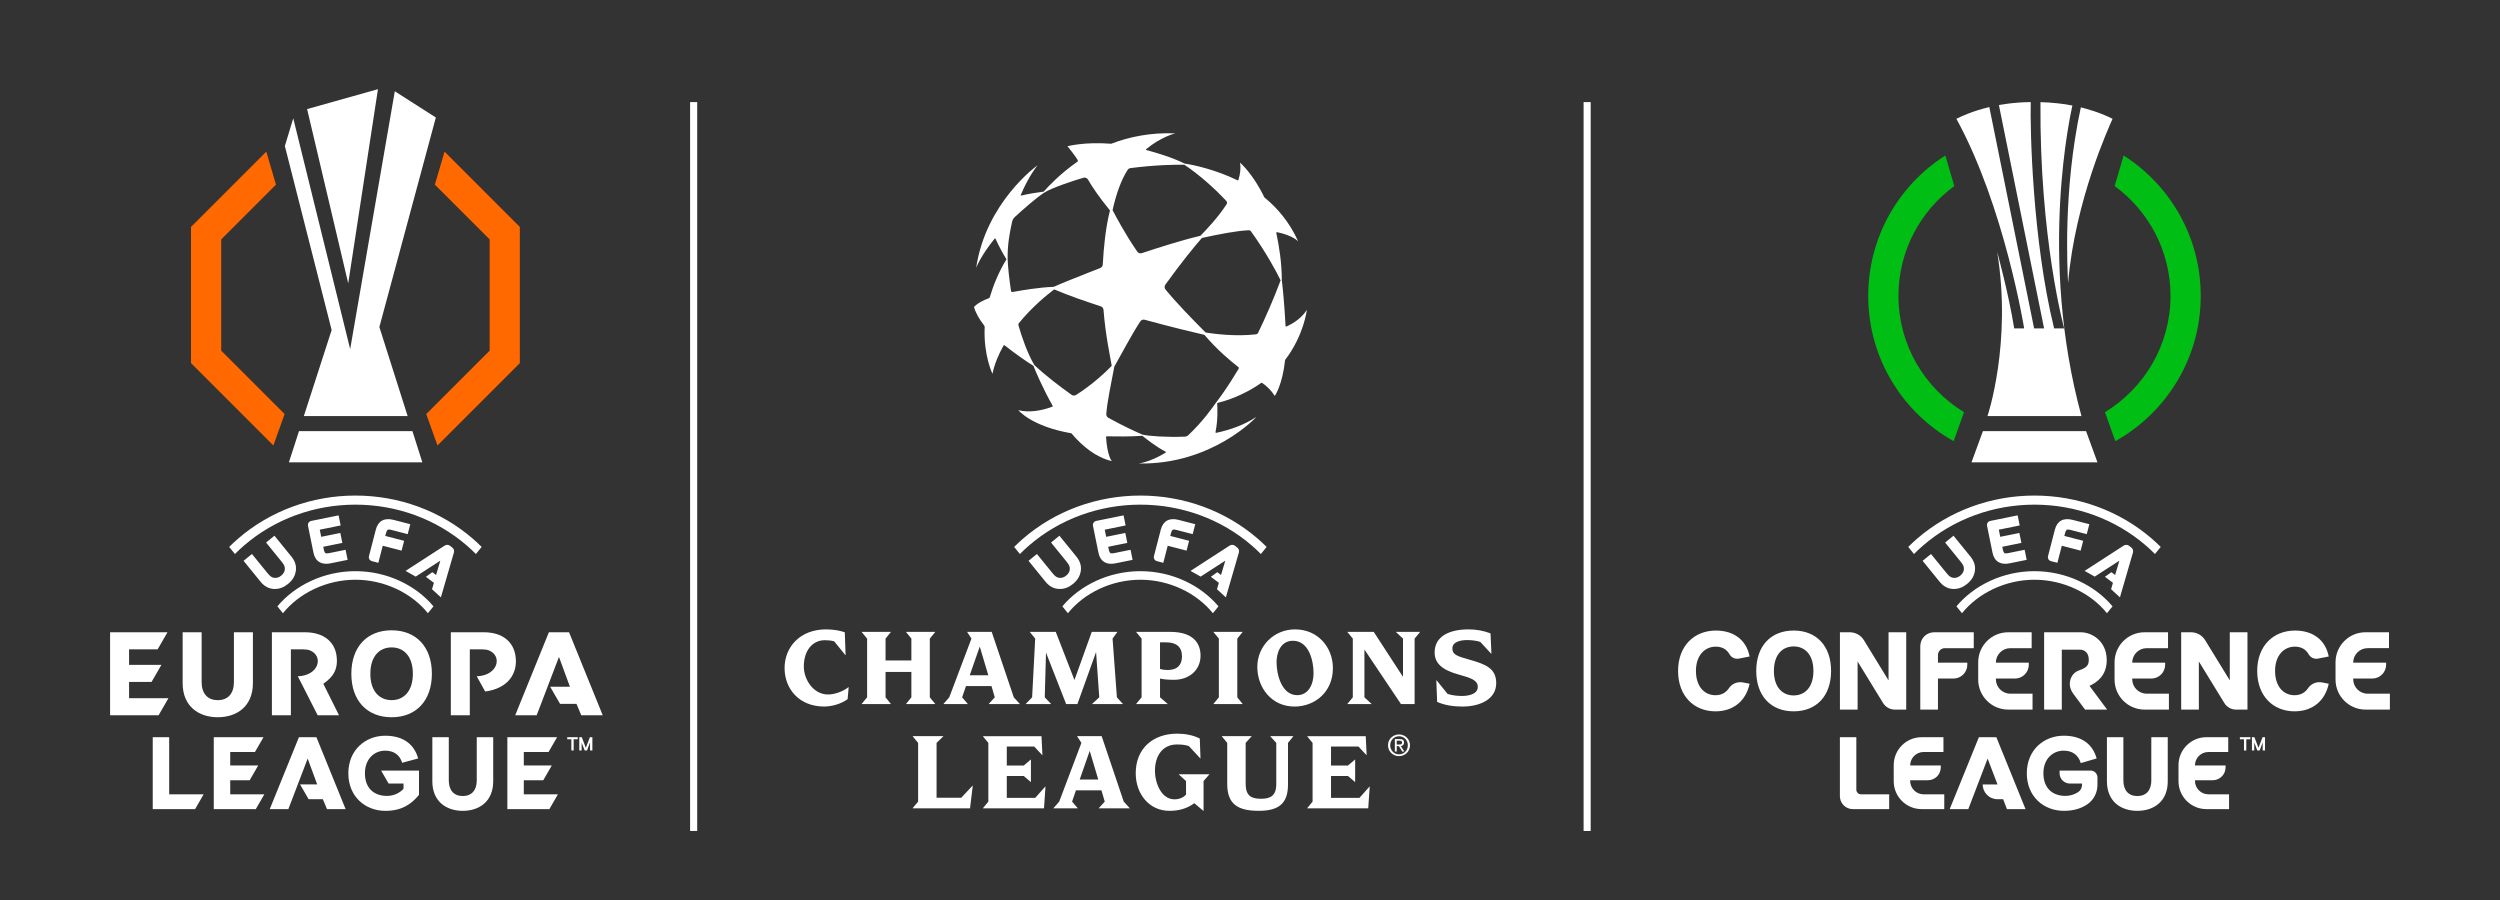
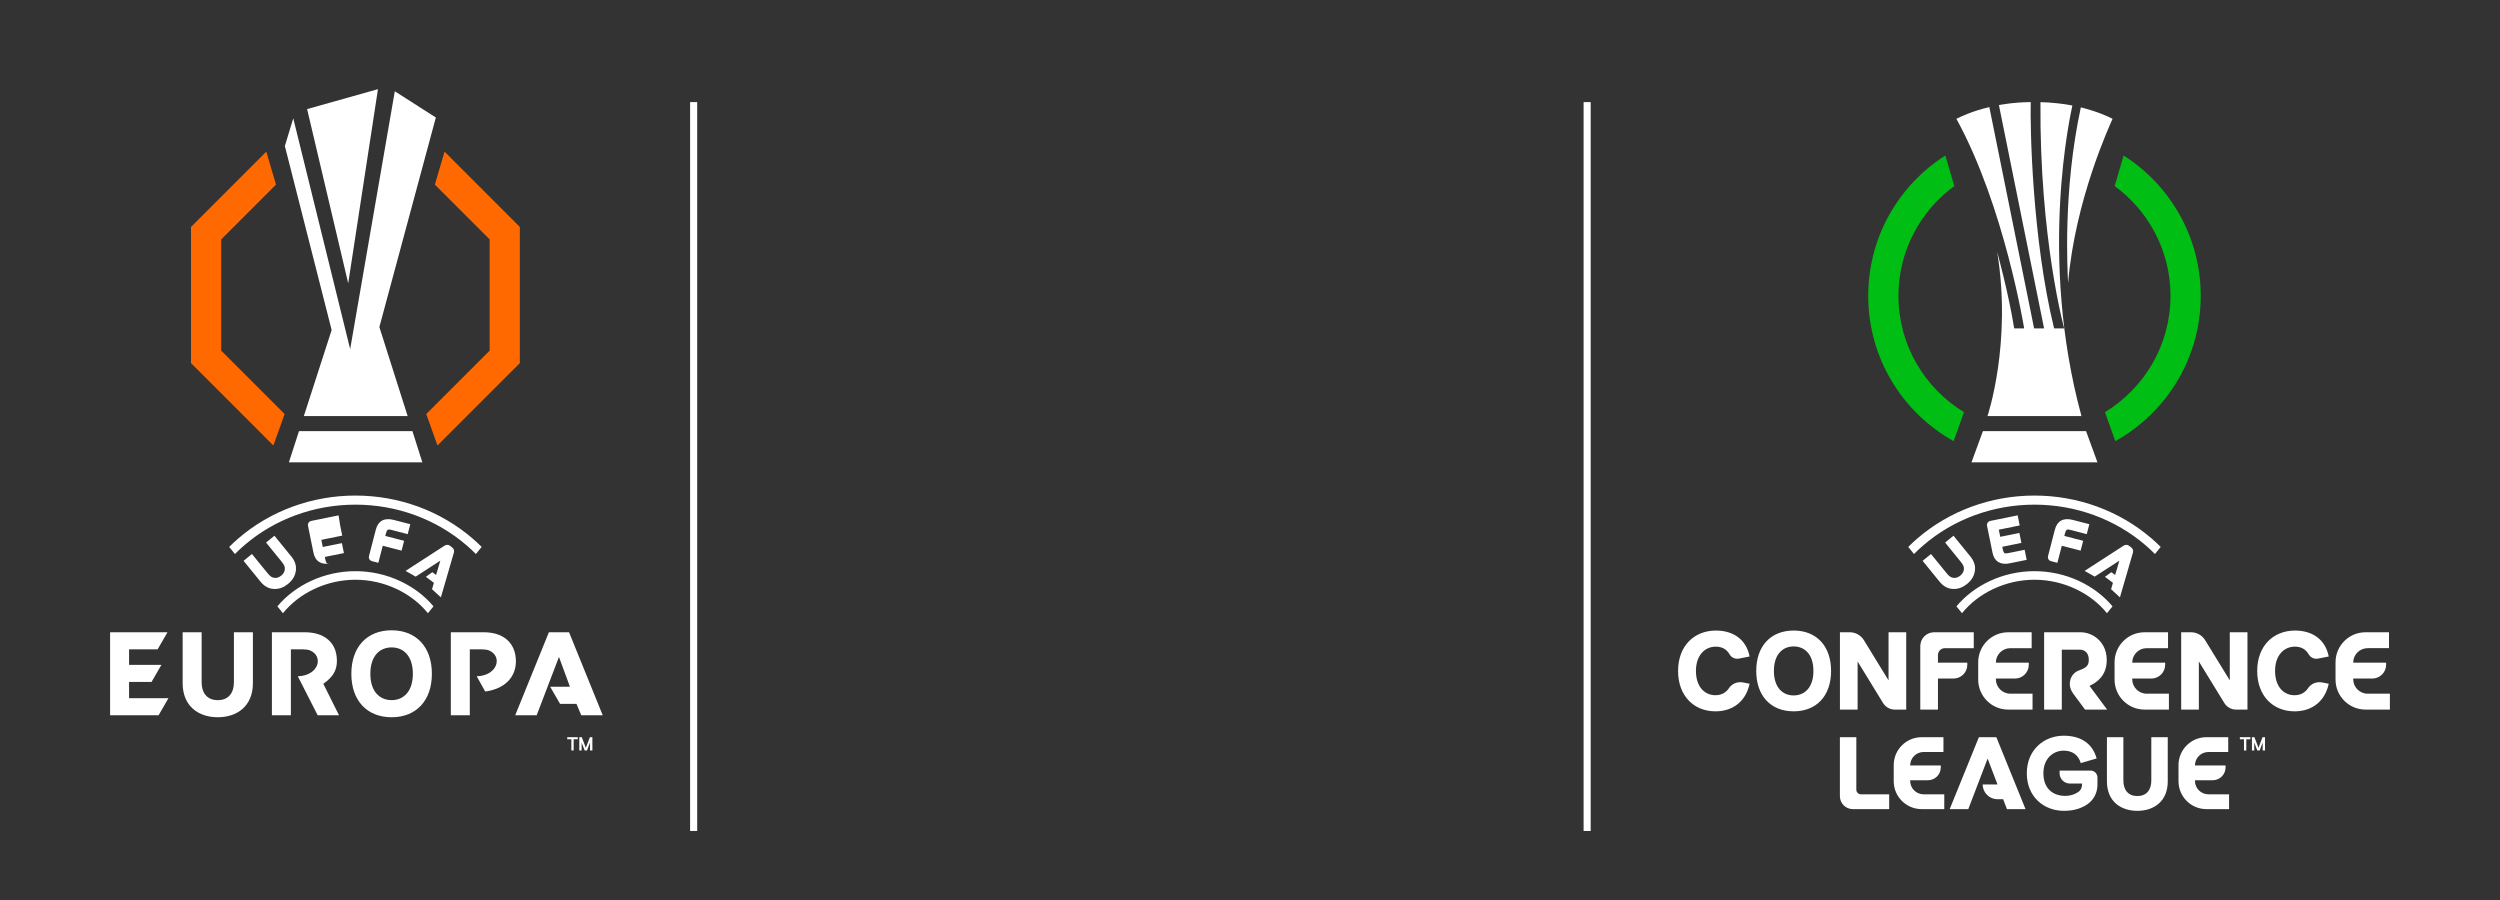
<svg xmlns="http://www.w3.org/2000/svg" viewBox="0 0 3000 1080">
  <rect x="0" y="0" width="3000" height="1080" fill="#333333" stroke="none" />
  <defs>
    <style>
      .cls-1 {
        fill: none;
      }

      .cls-2 {
        fill: #ff6900;
      }

      .cls-3 {
        fill: #00be14;
      }

      .cls-4 {
        fill: #fff;
      }
    </style>
  </defs>
  <g id="Clear_Space" data-name="Clear Space">
    <g>
-       <polygon class="cls-1" points="122.09 782.74 122.09 738.86 100.88 738.86 100.88 782.74 81.59 782.74 81.59 735.03 60.38 735.03 60.38 806.3 163.46 806.3 163.46 733.85 142.26 733.85 142.26 782.74 122.09 782.74" />
-       <polygon class="cls-1" points="2898.24 819.2 2898.24 775.32 2877.03 775.32 2877.03 819.2 2857.74 819.2 2857.74 771.49 2836.54 771.49 2836.54 842.76 2939.62 842.76 2939.62 770.31 2918.41 770.31 2918.41 819.2 2898.24 819.2" />
      <polygon class="cls-1" points="2434.11 1037.81 2477.99 1037.81 2477.99 1016.61 2434.11 1016.61 2434.11 997.32 2481.82 997.32 2481.82 976.11 2410.55 976.11 2410.55 1079.19 2483 1079.19 2483 1057.99 2434.11 1057.99 2434.11 1037.81" />
      <polygon class="cls-1" points="2529.77 62.51 2573.65 62.51 2573.65 41.3 2529.77 41.3 2529.77 22.01 2577.48 22.01 2577.48 .81 2506.21 .81 2506.21 103.89 2578.65 103.89 2578.65 82.68 2529.77 82.68 2529.77 62.51" />
    </g>
  </g>
  <g id="Artwork">
    <g>
      <rect class="cls-4" x="1900.32" y="122.52" width="8.5" height="874.64" />
      <rect class="cls-4" x="828.13" y="122.52" width="8.5" height="874.64" />
-       <path class="cls-4" d="M1161.24,844.86h-28.96v-.28l6.83-7.78,26.63-70.48-5.06-7.78v-.27h29.37l26.49,78.53,7.1,7.78v.28h-37.01v-.28l7.1-7.78-3.96-13.52h-30.59l-4.65,13.52,6.69,7.78v.28ZM1163.69,810.31h22.26l-10.24-34.42-12.02,34.42ZM1763.35,791.59c-15.71-4.37-20.49-6.28-20.49-13.52,0-8.33,10.79-9.98,17.62-9.98,5.74,0,11.07.68,15.85,2.19l13.11,14.21h.27l-1.09-24.45c-8.2-3.14-16.8-4.78-26.63-4.78-20.63,0-40.43,7.1-40.43,27.6,0,13.24,9.15,21.17,28.96,26.63,15.3,4.23,22.81,6.96,22.81,14.75,0,9.01-11.47,10.92-19.13,10.92-6.42,0-12.15-.95-17.07-2.46l-13.24-16.39h-.28l.96,25.95c9.02,4.1,19.95,5.6,30.19,5.6,22.12,0,40.7-9.28,40.7-27.99,0-17.62-12.15-22.67-32.1-28.27ZM1675.27,758.54l8.33,7.78v45.89l-35.1-53.95h-31.55v.27l6.42,7.78v70.48l-6.42,7.78v.28h28.82v-.28l-8.46-7.78v-57.37l43.84,65.43h16.39v-78.54l6.42-7.78v-.27h-28.68v.27ZM1680.95,895.25l4.24,6.62h-2.53l-3.95-6.51h-2.64v6.51h-2.26v-15.02h5.72c3.55,0,5.3,1.31,5.3,4.27,0,2.69-1.69,3.85-3.88,4.14ZM1678.82,893.42c1.92,0,3.65-.11,3.65-2.43,0-1.87-1.69-2.21-3.29-2.21h-3.1v4.63h2.75ZM1692.01,894.31c0,7.56-6.09,13.07-13.18,13.07s-13.23-5.51-13.23-13.07,6.08-12.98,13.23-12.98,13.18,5.52,13.18,12.98ZM1689.4,894.31c0-6.16-4.67-10.81-10.56-10.81s-10.61,4.65-10.61,10.81,4.66,10.9,10.61,10.9,10.56-4.62,10.56-10.9ZM1524.43,883.67l7.1,7.78v49.31c0,14.2-6.97,17.75-18.3,17.75s-18.44-3.28-18.44-17.75v-49.31l7.1-7.78v-.28h-35.65v.28l6.42,7.78v49.31c0,23.62,12.02,32.23,37.69,32.23,23.36,0,35.24-8.06,35.24-31.55v-49.99l6.28-7.78v-.28h-27.45v.28ZM1553.32,847.86c-27.04,0-44.53-22.26-44.53-47.52s20.08-45.08,45.21-45.08c27.72,0,45.48,21.72,45.48,46.58,0,28.41-21.44,46.02-46.17,46.02ZM1576.27,807.84c0-15.02-5.6-38.93-24.73-38.93-15.3,0-19.67,15.3-19.67,25.68,0,15.17,6.29,39.61,24.73,39.61,13.24,0,19.67-12.57,19.67-26.36ZM1369.91,836.8v-70.48l-6.42-7.78v-.27h40.98c24.86,0,36.19,11.33,36.19,28.55s-13.52,28.95-31.96,28.95c-6.01,0-12.15-.41-16.66-1.5v22.53l9.01,7.78v.28h-37.56v-.28l6.42-7.78ZM1392.03,802.79c2.73.82,5.87,1.23,9.15,1.23,12.02,0,17.21-6.56,17.21-16.26,0-11.47-6.69-16.93-19.13-16.93h-7.24v31.96ZM1414.64,929.43l8.6,7.79v16.25c-2.73,3.14-7.51,5.73-13.93,5.73-15.3,0-23.36-18.71-23.36-34.42,0-17.07,8.61-31.41,26.36-31.41,4.92,0,10.11.41,14.34,1.91l13.66,14.75h.27l-.82-23.76c-7.92-4.1-17.48-5.87-27.18-5.87-29.09,0-49.72,17.89-49.72,47.39,0,24.72,15.85,45.21,40.56,45.21,10.79,0,20.63-2.46,29.78-9.15l10.79,9.15h.28v-35.78l6.83-7.79v-.27h-36.46v.27ZM1491.04,844.58l-6.29-7.78v-70.48l6.29-7.78v-.27h-34.83v.27l6.42,7.78v70.48l-6.42,7.78v.28h34.83v-.28ZM993.68,833.39c-17.76,0-29.1-18.03-29.1-33.61,0-19.12,10.38-31.55,25.27-31.55,3.96,0,7.79.41,11.2,1.36l13.38,16.53h.28l-.96-27.32c-3.83-1.5-12.15-3.55-22.4-3.55-31.68,0-49.85,21.58-49.85,46.44s17.48,46.16,47.53,46.16c8.06,0,19.95-2.73,28.14-8.87l1.23-14.34h-.27c-6.97,5.46-16.94,8.74-24.45,8.74ZM1348.5,961.94l7.1,7.78v.27h-37.01v-.27l7.1-7.78-3.96-13.52h-30.59l-4.65,13.52,6.69,7.78v.27h-28.96v-.27l6.83-7.78,26.63-70.48-5.06-7.78v-.28h29.37l26.49,78.54ZM1317.91,935.44l-10.24-34.41-12.02,34.41h22.26ZM1631.37,957.43h-34.15v-26.22h20.35l8.33,7.1h.28v-26.77h-.28l-8.33,7.1h-20.35v-22.81h32.92l9.56,10.25h.27l-1.09-22.68h-70.21v.28l6.42,7.78v70.48l-6.42,7.78v.27h73.21l1.78-26.09h-.28l-12.02,13.52ZM1087.36,844.58v.28h34.83v-.28l-6.42-7.78v-70.48l6.42-7.78v-.27h-34.83v.27l6.29,7.78v26.22h-31v-26.22l6.29-7.78v-.27h-34.83v.27l6.42,7.78v70.48l-6.42,7.78v.28h34.83v-.28l-6.29-7.78v-30.46h31v30.46l-6.29,7.78ZM1153.52,957.29h-29.64v-65.83l8.06-7.78v-.28h-36.61v.28l6.42,7.78v70.48l-6.42,7.65v.41h68.7l3.28-27.17h-.28l-13.52,14.47ZM1255.19,783.12l24.18,61.74h13.52l22.4-62.42,3.82,54.36-8.47,7.78v.28h36.74v-.28l-7.1-7.78-5.2-70.48,5.61-7.78v-.27h-30.59l-20.76,57.77-22.4-57.77h-31v.27l6.29,7.78-3.69,70.48-7.51,7.78v.28h30.18v-.28l-7.51-7.78,1.5-53.68ZM1242.29,957.43h-34.15v-26.22h20.35l8.33,7.1h.28v-26.77h-.28l-8.33,7.1h-20.35v-22.81h32.92l9.56,10.25h.27l-1.09-22.68h-70.21v.28l6.42,7.78v70.48l-6.42,7.78v.27h73.21l1.78-26.09h-.28l-12.02,13.52ZM1543.78,391.78c-.51.23-1.1-.13-1.13-.69-1.2-23.5-3.35-46.32-4.48-54.67.09-20.29-3.27-41.35-6.61-56.87-.12-.56.37-1.06.94-.95,19.16,3.92,25.31,11.11,25.31,11.11-10.14-22.79-24.76-39.96-40.64-52.93-13.58-28.49-29.21-41.67-29.21-41.67,1.26,6.3.39,13.43-1.85,20.78-.14.47-.68.69-1.11.48-26.03-12.75-52.91-18.58-63.3-20.03-15.54-7.57-32.5-12.57-46.3-16.37-.37-.1-.47-.58-.17-.83,18.32-15.23,35.16-19.1,35.16-19.1-29.83-1.2-55.5,4.21-76.96,12.47-32.07-2.58-52.5,3.01-52.5,3.01,0,0,8.86,10.62,12.3,16.53.42.71.2,1.63-.48,2.1-20.17,14.01-34.65,29.4-40.35,35.8-6.36.86-17.37,2.39-26.98,4.76-.38.09-.71-.29-.55-.66,9.63-22.97,20.13-35.69,20.13-35.69,0,0-61.89,44.02-73.63,123.11,0,0,5.09-14.02,22.33-35.27.23-.28.67-.22.81.11,4.88,10.83,10.46,20.44,13.27,24.86-9.48,15.28-16.02,31.94-20.05,45.58-.14.48-.5.85-.96,1.03-14.33,5.45-17.99,10.65-17.99,10.65,2.23,7.62,6.6,15.05,12.13,22.06.48.61.72,1.36.69,2.14-1.52,33.76,9.35,55.97,9.35,55.97,2.45-11.79,7.26-23.24,13.34-33.99.24-.43.81-.54,1.19-.23,14.15,11.25,28.8,21.09,34.61,24.58,3,7.67,11.59,27.57,23.07,47.99.24.43.04.97-.42,1.14-13.74,5.01-27.84,7.28-40.76,4.13,0,0,15.59,19.44,63.67,27.74,13.34,15.79,29.57,28.86,48.53,33.4,0,0-5.56-6.12-6.93-28.91-.03-.46.34-.86.8-.85,11.87.18,27.98.44,42.72-.63,5.23,4.13,16.63,13.18,27.75,18.95.55.29.59,1.07.05,1.39-19.55,11.83-32.55,12.87-32.55,12.87,88.54,1.89,141.71-55.92,141.71-55.92-14.59,9.6-31.43,15.58-48.19,19.14-.56.12-1.06-.38-.94-.95,3.12-15.08,2.24-29.66,2.02-34.8,21.01-5.21,39.34-14.61,52.9-24.22.27-.19.64-.2.92,0,5.65,3.93,10.48,8.35,15.31,15.7,0,0,9.19-13.01,12.35-43.16,22.74-29.72,26.12-60.15,26.12-60.15-5.71,8.93-14.32,15.37-24.42,19.98ZM1353.13,203.89c.76-1.18,2-1.97,3.39-2.15,28.54-3.78,54.65-4.33,64.69-4.05,18.26,12.17,36.11,28.23,50.35,43.46,1,1.07,1.15,2.68.36,3.91-10.17,15.93-24.95,31.22-31.44,37.89-24.08,5.71-49.61,14.02-70.33,20.84-2.02.66-4.23-.09-5.44-1.84-15.72-22.89-25.72-42.51-29.63-49.79,4.25-19.08,10.2-36.07,18.04-48.25ZM1213.22,349.08c-2.32-14.98-3.85-30.71-4.02-37.92-.39-16.64,2.25-31.37,5.32-45.01.5-2.23,1.66-4.26,3.34-5.81,8.9-8.17,24.99-22.58,35.14-29.1,9.57-6.15,36.17-14.76,47.14-17.95,2.13-.62,4.39.33,5.49,2.25,1.32,2.32,2.7,4.63,4.16,6.9,8.64,13.47,18.15,25.08,22.16,30.1-5.31,21.14-7.57,44.85-8.6,64.84-.1,1.88-1.29,3.52-3.04,4.2-27.76,10.85-48.73,19.34-55.78,22.6-19.07.81-37.23,4.06-49.49,6.21-.87.15-1.69-.44-1.82-1.31ZM1291.23,473.95c-1.63,1.02-3.72.96-5.29-.15-14.04-9.96-30.8-22.69-44.76-35.77-8.23-14.1-14.58-32.15-19.01-47.52-.29-.99-.07-2.06.58-2.86,15.66-19.3,34.46-34.56,42.32-40.38,17.73,7.66,38.08,14.43,55.88,20.36,1.82.61,3.1,2.24,3.26,4.15,2.51,31.74,8.31,57.4,9.86,67.2-6.65,7.12-24.01,23.25-42.83,34.96ZM1486.38,442.52c-13.48,22.62-23.72,36.25-27,40.39-4.45,6.3-15.81,22.72-33.44,39.32-1.13,1.06-2.6,1.67-4.14,1.74-22.09.92-42.62-.63-50.62-2.38-6.77-2.81-22.53-9.91-41.16-20.23-1.62-.9-2.58-2.65-2.46-4.5.97-14.47,5.55-35.08,9.61-56.88,10.02-17.64,20.41-37.76,31.18-54.28,1.13-1.74,3.26-2.55,5.26-2,32.26,8.83,60.24,15.53,71.61,18.09,15.56,18.08,30.63,30.8,40.78,38.67.63.49.8,1.38.39,2.06ZM1509.71,399.42c-.47.97-1.41,1.64-2.48,1.77-24.45,2.84-50.44-.56-60.45-2.14-16.72-16.74-34.83-35.37-48.17-51.64-1.37-1.67-1.43-4.05-.18-5.81,19.03-26.59,36.46-47.69,43.83-56.05,21.05-4.6,42.04-8.67,56.22-9.25,1.07-.04,2.09.45,2.71,1.32,18.28,25.47,31.35,49.88,35.54,58.8-8.39,22.59-18.49,45.42-27.03,63ZM1279.44,690.74c-2.5,2.04-5.41,3.03-7.99,2.72-3.25-.37-5.23-1.71-8.47-5.71l-18.67-22.95-10.07,8.18,20.33,25.01c4.32,5.3,9.25,8.13,15.05,8.67.69.06,1.36.1,2.04.11,5.63.05,10.85-1.94,15.92-6.03,5.64-4.61,8.74-9.96,9.46-16.36.66-5.8-1.11-11.2-5.41-16.51l-20.33-25.01-10.06,8.18,18.66,22.96h0c3.25,3.99,4.15,6.2,3.85,9.47-.23,2.57-1.8,5.22-4.31,7.27ZM1368.48,695.69c35.31,0,67.85,16.37,86.98,40.18l6.68-8.25c-21.07-25.19-55.6-42.22-93.66-42.22s-72.6,17.03-93.66,42.22l6.68,8.25c19.13-23.81,51.67-40.18,86.98-40.18ZM1234.82,654.6c36.62-31.61,84.09-49.02,133.65-49.02s97.03,17.41,133.65,49.02c3.8,3.28,7.45,6.7,10.93,10.23l6.9-8.52c-3.42-3.43-6.99-6.75-10.71-9.96-38.6-33.32-88.59-51.67-140.77-51.67s-102.18,18.35-140.77,51.67c-3.71,3.21-7.28,6.53-10.7,9.96l6.9,8.52c3.48-3.53,7.12-6.94,10.93-10.23ZM1486.43,663.81c.61-1.87,1.06-4.62-2.07-7.03l-1.98-1.53c-3.1-2.38-5.55-1.36-7.33-.2l-46.41,30.03,12.13,6.86,29.58-19.13-5.1,17.19-4.49-3.37-7.75,5.55,9.63,7.19-2.24,7.72,10.63,9.73,15.4-53.01ZM1348.28,618.44l-32.6,6.62c-1.49.3-2.67,1.05-3.4,2.16-.74,1.11-.97,2.48-.66,3.97l6.5,32.02c1.06,5.21,3.39,8.96,6.94,11.15,2.35,1.45,5.16,2.17,8.4,2.17,1.65,0,3.42-.19,5.28-.57l20.38-4.14-2.45-12.08-19.82,4.02c-4.06.82-5.38.37-6.3-4.18l-.7-3.44,22.93-4.65-2.43-11.95-22.93,4.65-1.74-8.57,25.06-5.09-2.45-12.09ZM1411.68,635.91l19.54,5.06,3.09-11.92-20.09-5.21c-11.01-2.85-18.55,1.27-21.23,11.61l-8.2,31.66c-.38,1.47-.23,2.85.45,4,.67,1.15,1.81,1.95,3.27,2.33l7.46,1.93,5.29-20.48,22.61,5.86,3.05-11.78-22.61-5.86.88-3.38c1.16-4.49,2.5-4.87,6.51-3.83Z" />
      <g>
        <g>
          <path class="cls-4" d="M2379.49,517.38l-13.69,37.39h151.14l-13.66-37.39h-123.79ZM2417.03,394.04c-6.77-42.31-20.42-91.81-20.42-91.81,17.93,109.68-11.61,197.02-11.61,197.02h112.74c-52.29-192.06-12.41-365.28-10.88-372.62-8.69-1.95-26.59-3.88-38.31-4.05-1.22,163.7,28.44,271.46,28.44,271.46h-12.06c-26.25-106.69-28.87-240.95-28.05-271.53-21.28.16-38.18,3.59-38.18,3.59l54.19,267.94h-11.98s-50.95-251.9-53.71-265.55c-20.23,4.8-33.17,10.94-39.53,14.07,57.72,105.18,81.31,251.48,81.31,251.48h-11.95ZM2481.69,339.69c8.43-100.03,50.1-189.48,53.39-197.13-15.41-7.91-32.27-12.21-38.07-13.72-21.66,100.17-15.97,195.04-15.32,210.85Z" />
          <path class="cls-3" d="M2278.14,355.02c0-54.06,26.43-102.04,67.03-131.76l-10.77-36.66c-55.63,35.4-92.53,97.6-92.53,168.42,0,74.97,41.36,140.27,102.5,174.36l12.44-34.79c-47.12-28.66-78.67-80.5-78.67-139.57ZM2548.35,186.6l-10.77,36.66c40.6,29.72,67.03,77.7,67.03,131.76,0,59.07-31.54,110.92-78.67,139.57l12.44,34.79c61.14-34.09,102.5-99.39,102.5-174.36,0-70.82-36.91-133.02-92.53-168.42Z" />
        </g>
        <g>
          <path class="cls-4" d="M2304.34,775.31v76.21h21.21v-37.25h18.63c9.16,0,16.59-7.43,16.59-16.59v-2.5h-35.22v-9.07c0-4.58,3.71-8.3,8.3-8.3h34.66v-19.09h-47.57c-9.16,0-16.59,7.43-16.59,16.59ZM2152.39,756.65c-27.28,0-44.9,18.41-44.9,48.47s17.61,48.47,44.9,48.47,44.9-18.41,44.9-48.47-17.62-48.47-44.9-48.47ZM2152.39,834.52c-13.24,0-23.71-9.53-23.71-29.4s10.46-29.4,23.71-29.4,23.71,9.53,23.71,29.4-10.46,29.4-23.71,29.4ZM2266.25,816.45l-29.57-48.23c-3.62-5.91-10.05-9.51-16.98-9.51h-11.79v92.81h21.21v-57.74s30.54,49.82,30.54,49.82c3.02,4.92,8.37,7.92,14.15,7.92h13.64v-92.81h-21.21v57.73ZM2675.75,816.45l-29.57-48.23c-3.62-5.91-10.05-9.51-16.98-9.51h-11.79v92.81h21.21v-57.74l30.54,49.82c3.02,4.92,8.37,7.92,14.15,7.92h13.64v-92.81h-21.21v57.73ZM2058.99,775.99c7.46,0,13.05,3.14,16.44,9.13,2.25,3.98,6.79,6.07,11.28,5.19l12.81-2.53c-3.84-19.87-19.07-31.12-40.39-31.12-26.09,0-45.43,18.41-45.43,48.47s19.07,48.47,44.9,48.47c21.32,0,36.55-12.45,40.92-33.11l-7.92-1.55c-6.47-1.27-13.17,1.36-16.83,6.84-3.41,5.1-8.75,8.48-16.18,8.48-13.38,0-23.45-10.46-23.45-29.14s10.6-29.14,23.84-29.14ZM2753.94,775.99c7.46,0,13.05,3.14,16.44,9.13,2.25,3.98,6.79,6.07,11.28,5.19l12.81-2.53c-3.84-19.87-19.07-31.12-40.39-31.12-26.09,0-45.43,18.41-45.43,48.47s19.07,48.47,44.9,48.47c21.32,0,36.55-12.45,40.92-33.11l-7.92-1.55c-6.47-1.27-13.17,1.36-16.83,6.84-3.41,5.1-8.75,8.48-16.18,8.48-13.38,0-23.45-10.46-23.45-29.14s10.6-29.14,23.84-29.14ZM2507.57,822.92c8.29-3.72,20.52-11.92,20.52-30.78,0-13.18-5.88-21.14-10.81-25.5-5.7-5.03-13.17-7.92-20.51-7.92h-43.83v92.81h21.21v-71.94h21.21s1.51-.03,2.5.15c2.72.51,8.68,2.67,8.68,11.95,0,6.75-2.62,9.61-11.68,12.77-5.82,2.03-9.98,7.12-10.92,13.63-.72,5.02.81,10.11,3.83,14.18l14.3,19.25h26.47l-21.03-28.32c-.07-.1-.04-.24.07-.29ZM2395.05,815.07v-.8h22.91c9.16,0,16.59-7.43,16.59-16.59v-2.5h-39.51c0-9.59,7.78-17.37,17.37-17.37h25.59v-19.09h-28.15c-19.89,0-36.01,16.12-36.01,36.01v20.78c0,19.89,16.12,36.01,36.01,36.01h29.21v-19.09h-26.65c-9.59,0-17.37-7.78-17.37-17.37ZM2558.69,815.07v-.8h22.91c9.16,0,16.59-7.43,16.59-16.59v-2.5h-39.51c0-9.59,7.78-17.37,17.37-17.37h25.59v-19.09h-28.15c-19.89,0-36.01,16.12-36.01,36.01v20.78c0,19.89,16.12,36.01,36.01,36.01h29.21v-19.09h-26.65c-9.59,0-17.37-7.78-17.37-17.37ZM2841.22,832.43c-9.59,0-17.37-7.78-17.37-17.37v-.8h22.91c9.16,0,16.59-7.43,16.59-16.59v-2.5h-39.51c0-9.59,7.78-17.37,17.37-17.37h25.59v-19.09h-28.15c-19.89,0-36.01,16.12-36.01,36.01v20.78c0,19.89,16.12,36.01,36.01,36.01h29.21v-19.09h-26.65Z" />
          <path class="cls-4" d="M2352.34,690.74c-2.5,2.04-5.41,3.03-7.99,2.72-3.25-.37-5.23-1.71-8.47-5.71l-18.67-22.95-10.07,8.18,20.33,25.01c4.32,5.3,9.25,8.13,15.05,8.67.69.06,1.36.1,2.04.11,5.63.05,10.85-1.94,15.92-6.03,5.64-4.61,8.74-9.96,9.46-16.36.66-5.8-1.11-11.2-5.41-16.51l-20.33-25.01-10.06,8.18,18.66,22.96h0c3.25,3.99,4.15,6.2,3.85,9.47-.23,2.57-1.8,5.22-4.31,7.27ZM2441.37,695.69c35.31,0,67.85,16.37,86.98,40.18l6.68-8.25c-21.07-25.19-55.6-42.22-93.66-42.22s-72.6,17.03-93.66,42.22l6.68,8.25c19.13-23.81,51.67-40.18,86.98-40.18ZM2307.72,654.6c36.62-31.61,84.09-49.02,133.65-49.02s97.03,17.41,133.65,49.02c3.8,3.28,7.45,6.7,10.93,10.23l6.9-8.52c-3.42-3.43-6.99-6.75-10.71-9.96-38.6-33.32-88.59-51.67-140.77-51.67s-102.18,18.35-140.77,51.67c-3.71,3.21-7.28,6.53-10.7,9.96l6.9,8.52c3.48-3.53,7.12-6.94,10.93-10.23ZM2559.33,663.81c.61-1.87,1.06-4.62-2.07-7.03l-1.98-1.53c-3.1-2.38-5.55-1.36-7.33-.2l-46.41,30.03,12.13,6.86,29.58-19.13-5.1,17.19-4.49-3.37-7.75,5.55,9.63,7.19-2.24,7.72,10.63,9.73,15.4-53.01ZM2421.17,618.44l-32.6,6.62c-1.49.3-2.67,1.05-3.4,2.16-.74,1.11-.97,2.48-.66,3.97l6.5,32.02c1.06,5.21,3.39,8.96,6.94,11.15,2.35,1.45,5.16,2.17,8.4,2.17,1.65,0,3.42-.19,5.28-.57l20.38-4.14-2.45-12.08-19.82,4.02c-4.06.82-5.38.37-6.3-4.18l-.7-3.44,22.93-4.65-2.43-11.95-22.93,4.65-1.74-8.57,25.06-5.09-2.45-12.09ZM2484.57,635.91l19.54,5.06,3.09-11.92-20.09-5.21c-11.01-2.85-18.55,1.27-21.23,11.61l-8.2,31.66c-.38,1.47-.23,2.85.45,4,.67,1.15,1.81,1.95,3.27,2.33l7.46,1.93,5.29-20.48,22.61,5.86,3.05-11.78-22.61-5.86.88-3.38c1.16-4.49,2.5-4.87,6.51-3.83Z" />
          <g>
            <path class="cls-4" d="M2687.87,887.15h4.91v13.44h2.77v-13.44h4.91v-2.52h-12.6v2.52Z" />
            <polygon class="cls-4" points="2715.03 884.63 2710.17 897.38 2705.3 884.63 2702.31 884.63 2702.31 900.59 2705.12 900.59 2705.12 891.02 2708.78 900.59 2711.55 900.59 2715.21 891.02 2715.21 900.59 2718.02 900.59 2718.02 884.63 2715.03 884.63" />
            <path class="cls-4" d="M2292.2,937.03v-.74h21.31c8.52,0,15.43-6.91,15.43-15.43v-2.32h-36.74c0-8.92,7.23-16.15,16.15-16.15h23.79v-17.75h-26.18c-18.5,0-33.49,14.99-33.49,33.49v19.32c0,18.5,14.99,33.49,33.49,33.49h27.17v-17.75h-24.78c-8.92,0-16.15-7.23-16.15-16.15ZM2650.09,953.18c-8.92,0-16.15-7.23-16.15-16.15v-.74h21.31c8.52,0,15.43-6.91,15.43-15.43v-2.32h-36.74c0-8.92,7.23-16.15,16.15-16.15h23.79v-17.75h-26.18c-18.5,0-33.49,14.99-33.49,33.49v19.32c0,18.5,14.99,33.49,33.49,33.49h27.17v-17.75h-24.78ZM2227.6,947.64v-63.01h-19.73v70.78c0,8.57,6.95,15.53,15.53,15.53h43.6v-17.76h-33.86c-3.06,0-5.54-2.48-5.54-5.54ZM2581.59,936.52c0,11.59-5.91,18.74-16.77,18.74s-16.77-7.15-16.77-18.74v-51.89h-19.73v52.99c0,24.04,16.64,35.38,36.49,35.38s36.49-11.34,36.49-35.38v-52.99h-19.73v51.89ZM2508.69,924.7h-37.18v3.16c0,6.85,5.55,12.4,12.4,12.4h14.5v1.61c0,3.41-1.67,6.61-4.47,8.53-4.11,2.81-9.37,4.68-15.45,4.68-15.06,0-26.4-8.84-26.4-27.14s12.33-27.15,24.16-27.15c10.83,0,17.8,5.23,20.67,14.94l19.05-5.6c-4.48-16.31-17.19-27.27-39.47-27.27-23.9,0-44.33,17.19-44.33,45.08s20.17,45.07,44.57,45.07c11.69,0,20.63-2.85,28.01-7.79,7.75-5.19,12.21-14.09,12.21-23.42v-8.84c0-4.57-3.7-8.27-8.27-8.27ZM2374.66,884.63l-35.02,86.31h22.32l23.18-60.66,11.86,31.04h-17.78c0,9.81,7.95,17.75,17.75,17.75h6.81l4.53,11.86h22.32l-35.02-86.31h-20.96Z" />
          </g>
        </g>
      </g>
      <g>
        <g>
          <path class="cls-4" d="M453.54,107l-85.01,23.9,49.33,209.11,35.69-233.02ZM358.77,517.38l-12.08,37.39h160.11l-11.88-37.39h-136.15ZM364.63,499.25h124.53l-33.92-106.81,67.78-251.44-49.25-31.46-53.57,309.41-68.29-276.97-10.08,33.26,56.14,220.8-33.34,103.2Z" />
          <polygon class="cls-2" points="265.44 420.74 265.44 287.32 331.19 221.56 319.56 181.97 229.22 272.31 229.22 435.74 328.04 534.58 341.54 496.84 265.44 420.74" />
          <polygon class="cls-2" points="587.58 420.74 587.58 287.32 521.83 221.56 533.47 181.97 623.8 272.31 623.8 435.74 524.98 534.58 511.49 496.84 587.58 420.74" />
        </g>
        <g>
          <g>
            <path class="cls-4" d="M469.93,756.35c-29.36,0-48.32,19.81-48.32,52.17s18.95,52.17,48.32,52.17,48.32-19.81,48.32-52.17-18.96-52.17-48.32-52.17ZM469.93,840.16c-14.26,0-25.51-10.26-25.51-31.64s11.26-31.64,25.51-31.64,25.51,10.26,25.51,31.64-11.26,31.64-25.51,31.64ZM154.89,818.34h26.96l11.83-20.49h-38.8v-18.64h34.27l11.83-20.49h-68.87v99.61h58.18l11.83-20.49h-47.24v-19.49ZM280.7,818.54c0,13.39-6.84,21.64-19.37,21.64s-19.37-8.26-19.37-21.64v-59.82h-22.78v61.11c0,27.77,19.22,40.86,42.15,40.86s42.15-13.1,42.15-40.86v-61.11h-22.78v59.82ZM403.78,786.47c-2.36-16.23-15.22-27.75-37.94-27.75h-39.56v99.61h22.77v-79.11h14.41c2.46,0,6.38.35,8.65,1.3,16.52,6.96,10.56,30.26-14.74,31.02l23.84,46.79h25.61l-18.83-37.78c11.04-7.77,18.33-16.62,15.79-34.07ZM618.49,786.47c-2.67-16.18-15.22-27.75-37.94-27.75h-39.56v99.61h22.77v-79.11h14.41c2.46,0,6.38.35,8.65,1.3,16.52,6.96,10.56,30.26-14.74,31.02l10.15,18.28c26.89-3.55,39.91-21.29,36.26-43.34ZM682.85,758.72h-24.19l-40.41,99.61h25.76l26.75-70.01,13.17,35.8h-23.71l11.83,20.49h19.71l5.76,13.72h25.76l-40.41-99.61Z" />
            <path class="cls-4" d="M680.72,887.15h4.91v13.44h2.77v-13.44h4.91v-2.52h-12.6v2.52ZM707.88,884.63l-4.87,12.76-4.87-12.76h-2.99v15.96h2.81v-9.57l3.66,9.57h2.77l3.66-9.57v9.57h2.81v-15.96h-2.99Z" />
-             <path class="cls-4" d="M466.31,940.25h17.93v6.25c-4.37,4.86-11.33,8.59-19.92,8.59-15.06,0-26.4-8.85-26.4-27.15s12.32-27.15,24.14-27.15c10.7,0,17.61,5.09,20.53,14.54l19.2-5.2c-4.48-16.31-17.17-27.26-39.46-27.26-23.91,0-44.32,17.17-44.32,45.07s20.15,45.07,44.55,45.07c18.94,0,30.65-7.46,40.24-19.17v-29.14h-45.45l8.96,15.55ZM203.01,884.63h-19.73v86.3h50.83l10.25-17.75h-41.35v-68.55ZM276.26,936.29h23.36l10.25-17.75h-33.61v-16.15h29.7l10.25-17.75h-59.67v86.3h50.41l10.25-17.75h-40.93v-16.89ZM628.56,953.18v-16.89h23.36l10.25-17.75h-33.61v-16.15h29.7l10.25-17.75h-59.67v86.3h50.41l10.25-17.75h-40.93ZM572.11,936.48c0,11.6-5.92,18.76-16.78,18.76s-16.78-7.16-16.78-18.76v-51.85h-19.74v52.96c0,24.06,16.65,35.42,36.52,35.42s36.52-11.35,36.52-35.42v-52.96h-19.74v51.85ZM358.73,884.63l-35.02,86.3h22.32l23.18-60.66,11.41,31.02h-20.54l10.25,17.75h17.08l4.99,11.88h22.32l-35.02-86.3h-20.96Z" />
          </g>
-           <path class="cls-4" d="M337.48,690.74c-2.5,2.04-5.41,3.03-7.99,2.72-3.25-.37-5.23-1.71-8.47-5.71l-18.67-22.95-10.07,8.18,20.33,25.01c4.32,5.3,9.25,8.13,15.05,8.67.69.06,1.36.1,2.04.11,5.63.05,10.85-1.94,15.92-6.03,5.64-4.61,8.74-9.96,9.46-16.36.66-5.8-1.11-11.2-5.41-16.51l-20.33-25.01-10.06,8.18,18.66,22.96h0c3.25,3.99,4.15,6.2,3.85,9.47-.23,2.57-1.8,5.22-4.31,7.27ZM426.51,695.69c35.31,0,67.85,16.37,86.98,40.18l6.68-8.25c-21.07-25.19-55.6-42.22-93.66-42.22s-72.6,17.03-93.66,42.22l6.68,8.25c19.13-23.81,51.67-40.18,86.98-40.18ZM292.86,654.6c36.62-31.61,84.09-49.02,133.65-49.02s97.03,17.41,133.65,49.02c3.8,3.28,7.45,6.7,10.93,10.23l6.9-8.52c-3.42-3.43-6.99-6.75-10.71-9.96-38.6-33.32-88.59-51.67-140.77-51.67s-102.18,18.35-140.77,51.67c-3.71,3.21-7.28,6.53-10.7,9.96l6.9,8.52c3.48-3.53,7.12-6.94,10.93-10.23ZM544.47,663.81c.61-1.87,1.06-4.62-2.07-7.03l-1.98-1.53c-3.1-2.38-5.55-1.36-7.33-.2l-46.41,30.03,12.13,6.86,29.58-19.13-5.1,17.19-4.49-3.37-7.75,5.55,9.63,7.19-2.24,7.72,10.63,9.73,15.4-53.01ZM406.31,618.44l-32.6,6.62c-1.49.3-2.67,1.05-3.4,2.16-.74,1.11-.97,2.48-.66,3.97l6.5,32.02c1.06,5.21,3.39,8.96,6.94,11.15,2.35,1.45,5.16,2.17,8.4,2.17,1.65,0,3.42-.19,5.28-.57l20.38-4.14-2.45-12.08-19.82,4.02c-4.06.82-5.38.37-6.3-4.18l-.7-3.44,22.93-4.65-2.43-11.95-22.93,4.65-1.74-8.57,25.06-5.09-2.45-12.09ZM469.71,635.91l19.54,5.06,3.09-11.92-20.09-5.21c-11.01-2.85-18.55,1.27-21.23,11.61l-8.2,31.66c-.38,1.47-.23,2.85.45,4,.67,1.15,1.81,1.95,3.27,2.33l7.46,1.93,5.29-20.48,22.61,5.86,3.05-11.78-22.61-5.86.88-3.38c1.16-4.49,2.5-4.87,6.51-3.83Z" />
+           <path class="cls-4" d="M337.48,690.74c-2.5,2.04-5.41,3.03-7.99,2.72-3.25-.37-5.23-1.71-8.47-5.71l-18.67-22.95-10.07,8.18,20.33,25.01c4.32,5.3,9.25,8.13,15.05,8.67.69.06,1.36.1,2.04.11,5.63.05,10.85-1.94,15.92-6.03,5.64-4.61,8.74-9.96,9.46-16.36.66-5.8-1.11-11.2-5.41-16.51l-20.33-25.01-10.06,8.18,18.66,22.96h0c3.25,3.99,4.15,6.2,3.85,9.47-.23,2.57-1.8,5.22-4.31,7.27ZM426.51,695.69c35.31,0,67.85,16.37,86.98,40.18l6.68-8.25c-21.07-25.19-55.6-42.22-93.66-42.22s-72.6,17.03-93.66,42.22l6.68,8.25c19.13-23.81,51.67-40.18,86.98-40.18ZM292.86,654.6c36.62-31.61,84.09-49.02,133.65-49.02s97.03,17.41,133.65,49.02c3.8,3.28,7.45,6.7,10.93,10.23l6.9-8.52c-3.42-3.43-6.99-6.75-10.71-9.96-38.6-33.32-88.59-51.67-140.77-51.67s-102.18,18.35-140.77,51.67c-3.71,3.21-7.28,6.53-10.7,9.96l6.9,8.52c3.48-3.53,7.12-6.94,10.93-10.23ZM544.47,663.81c.61-1.87,1.06-4.62-2.07-7.03l-1.98-1.53c-3.1-2.38-5.55-1.36-7.33-.2l-46.41,30.03,12.13,6.86,29.58-19.13-5.1,17.19-4.49-3.37-7.75,5.55,9.63,7.19-2.24,7.72,10.63,9.73,15.4-53.01ZM406.31,618.44l-32.6,6.62c-1.49.3-2.67,1.05-3.4,2.16-.74,1.11-.97,2.48-.66,3.97l6.5,32.02c1.06,5.21,3.39,8.96,6.94,11.15,2.35,1.45,5.16,2.17,8.4,2.17,1.65,0,3.42-.19,5.28-.57c-4.06.82-5.38.37-6.3-4.18l-.7-3.44,22.93-4.65-2.43-11.95-22.93,4.65-1.74-8.57,25.06-5.09-2.45-12.09ZM469.71,635.91l19.54,5.06,3.09-11.92-20.09-5.21c-11.01-2.85-18.55,1.27-21.23,11.61l-8.2,31.66c-.38,1.47-.23,2.85.45,4,.67,1.15,1.81,1.95,3.27,2.33l7.46,1.93,5.29-20.48,22.61,5.86,3.05-11.78-22.61-5.86.88-3.38c1.16-4.49,2.5-4.87,6.51-3.83Z" />
        </g>
      </g>
    </g>
  </g>
</svg>